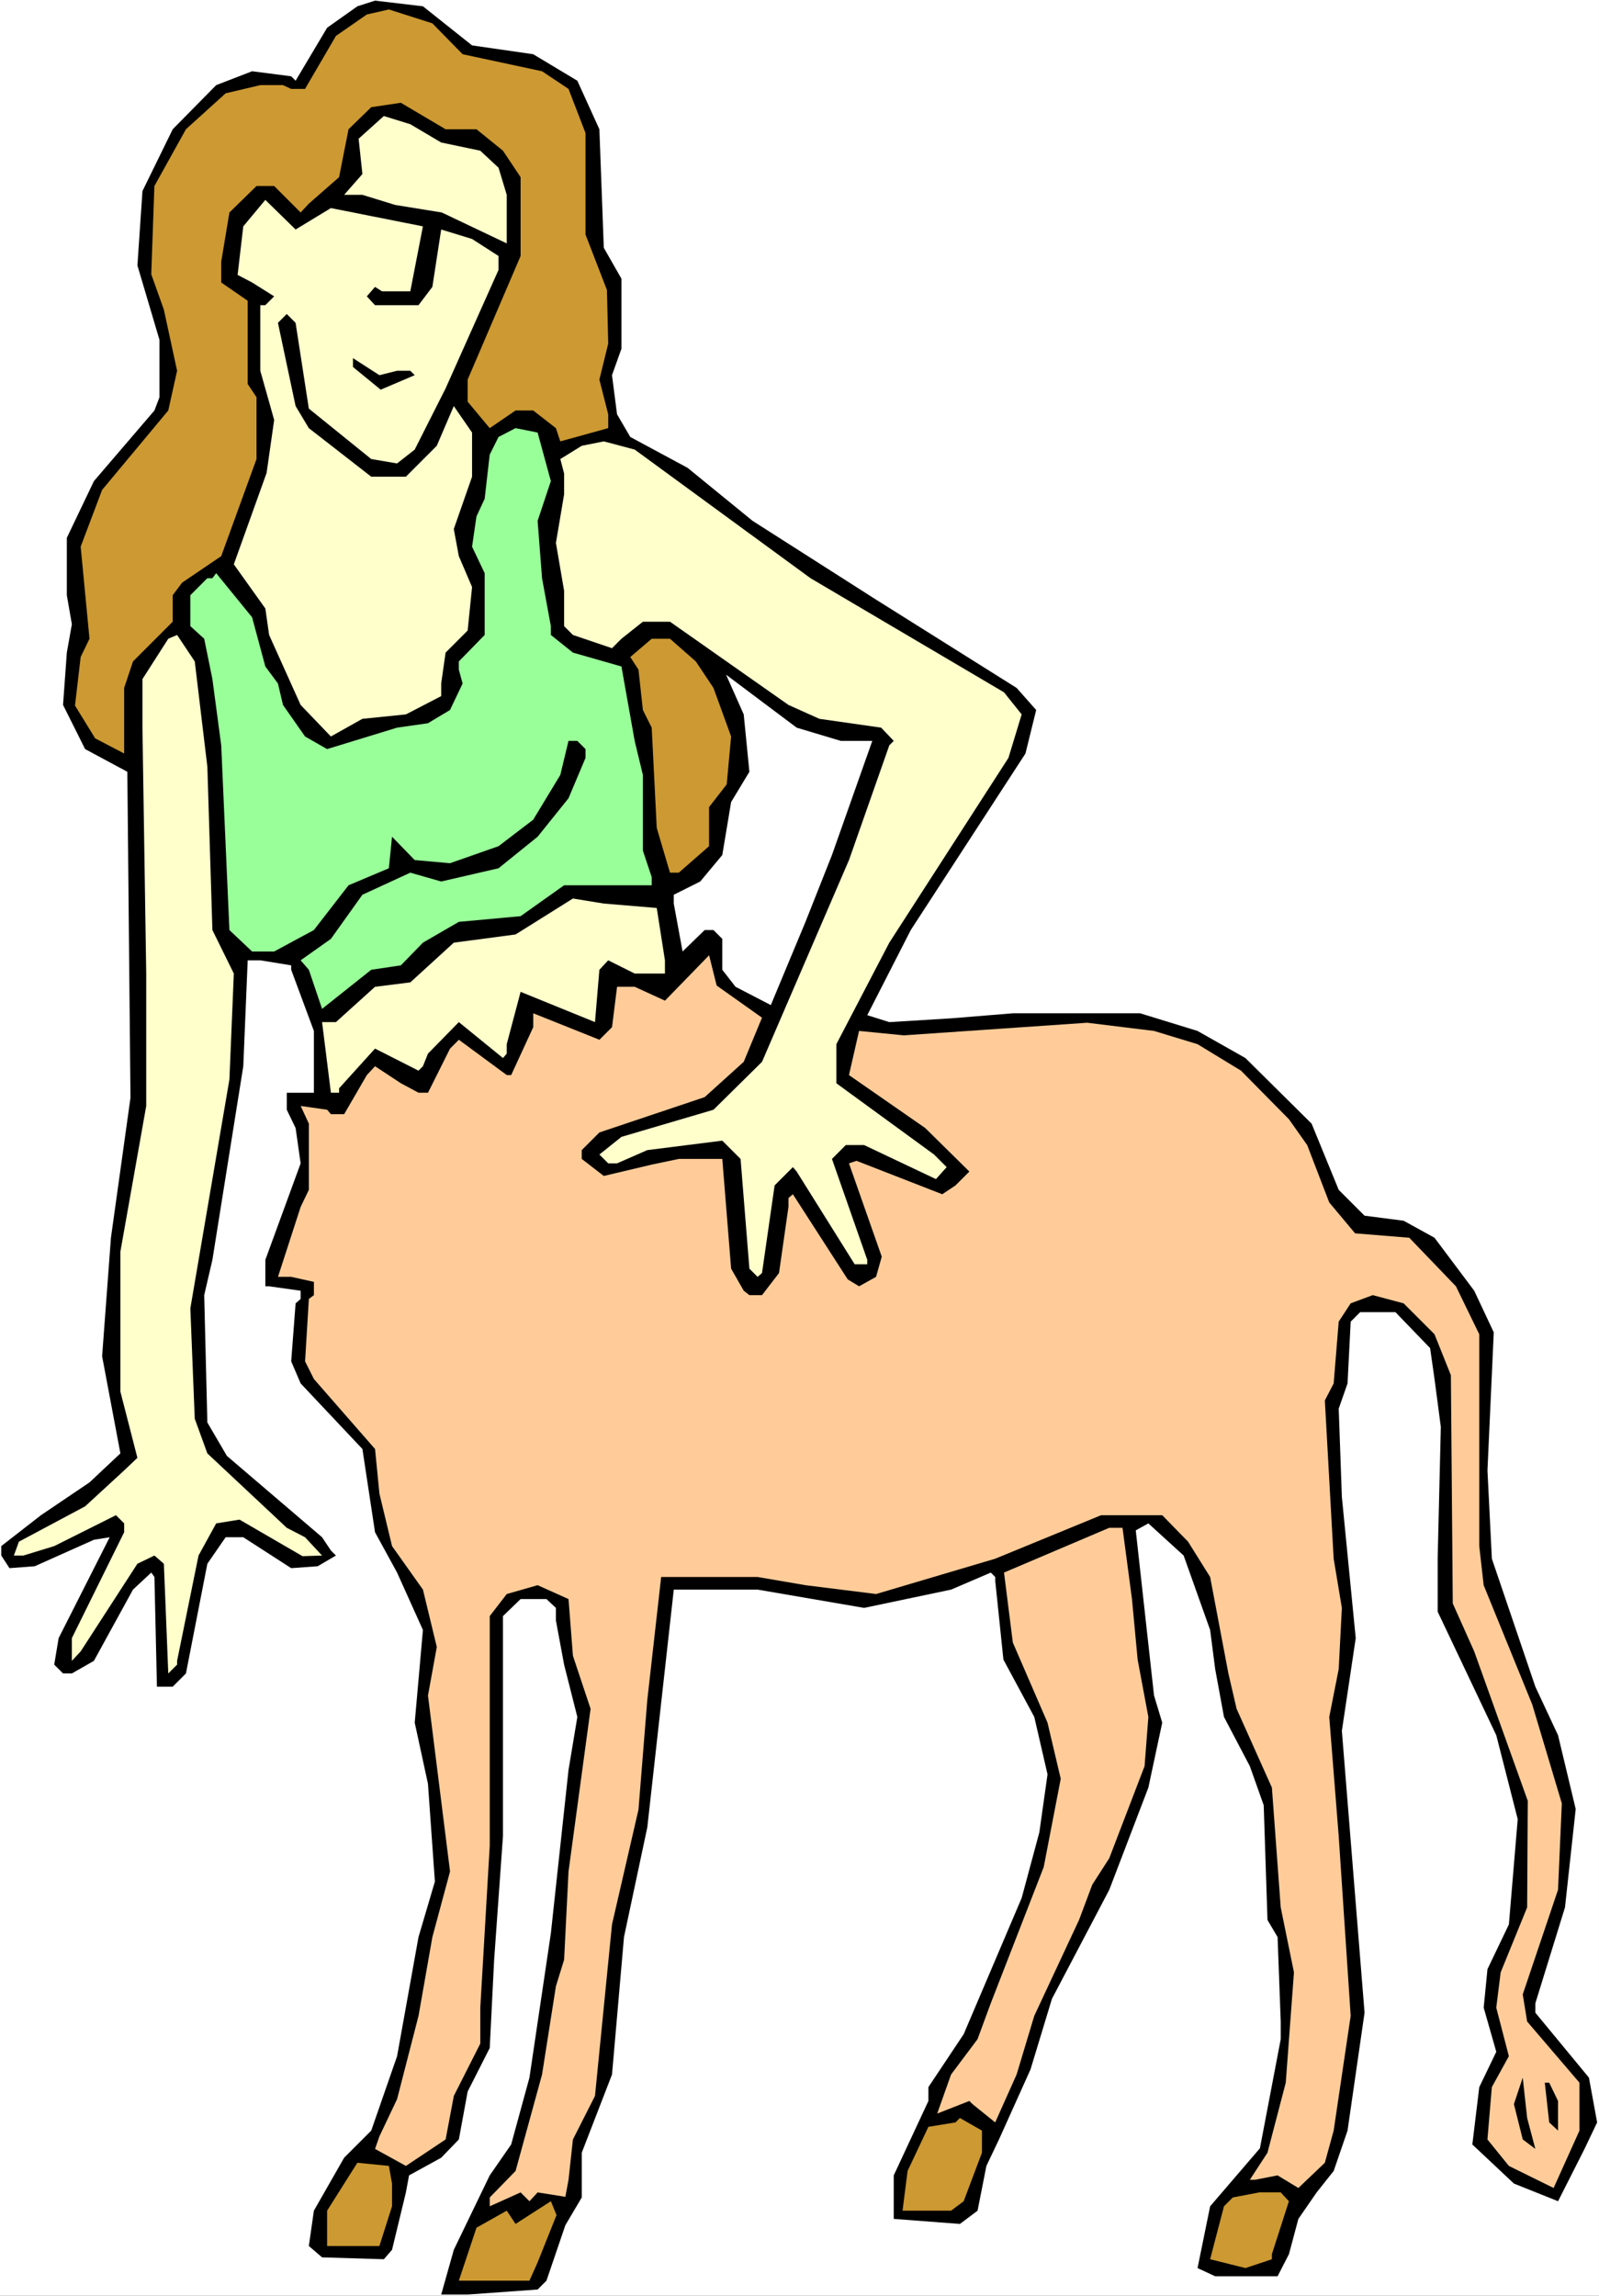
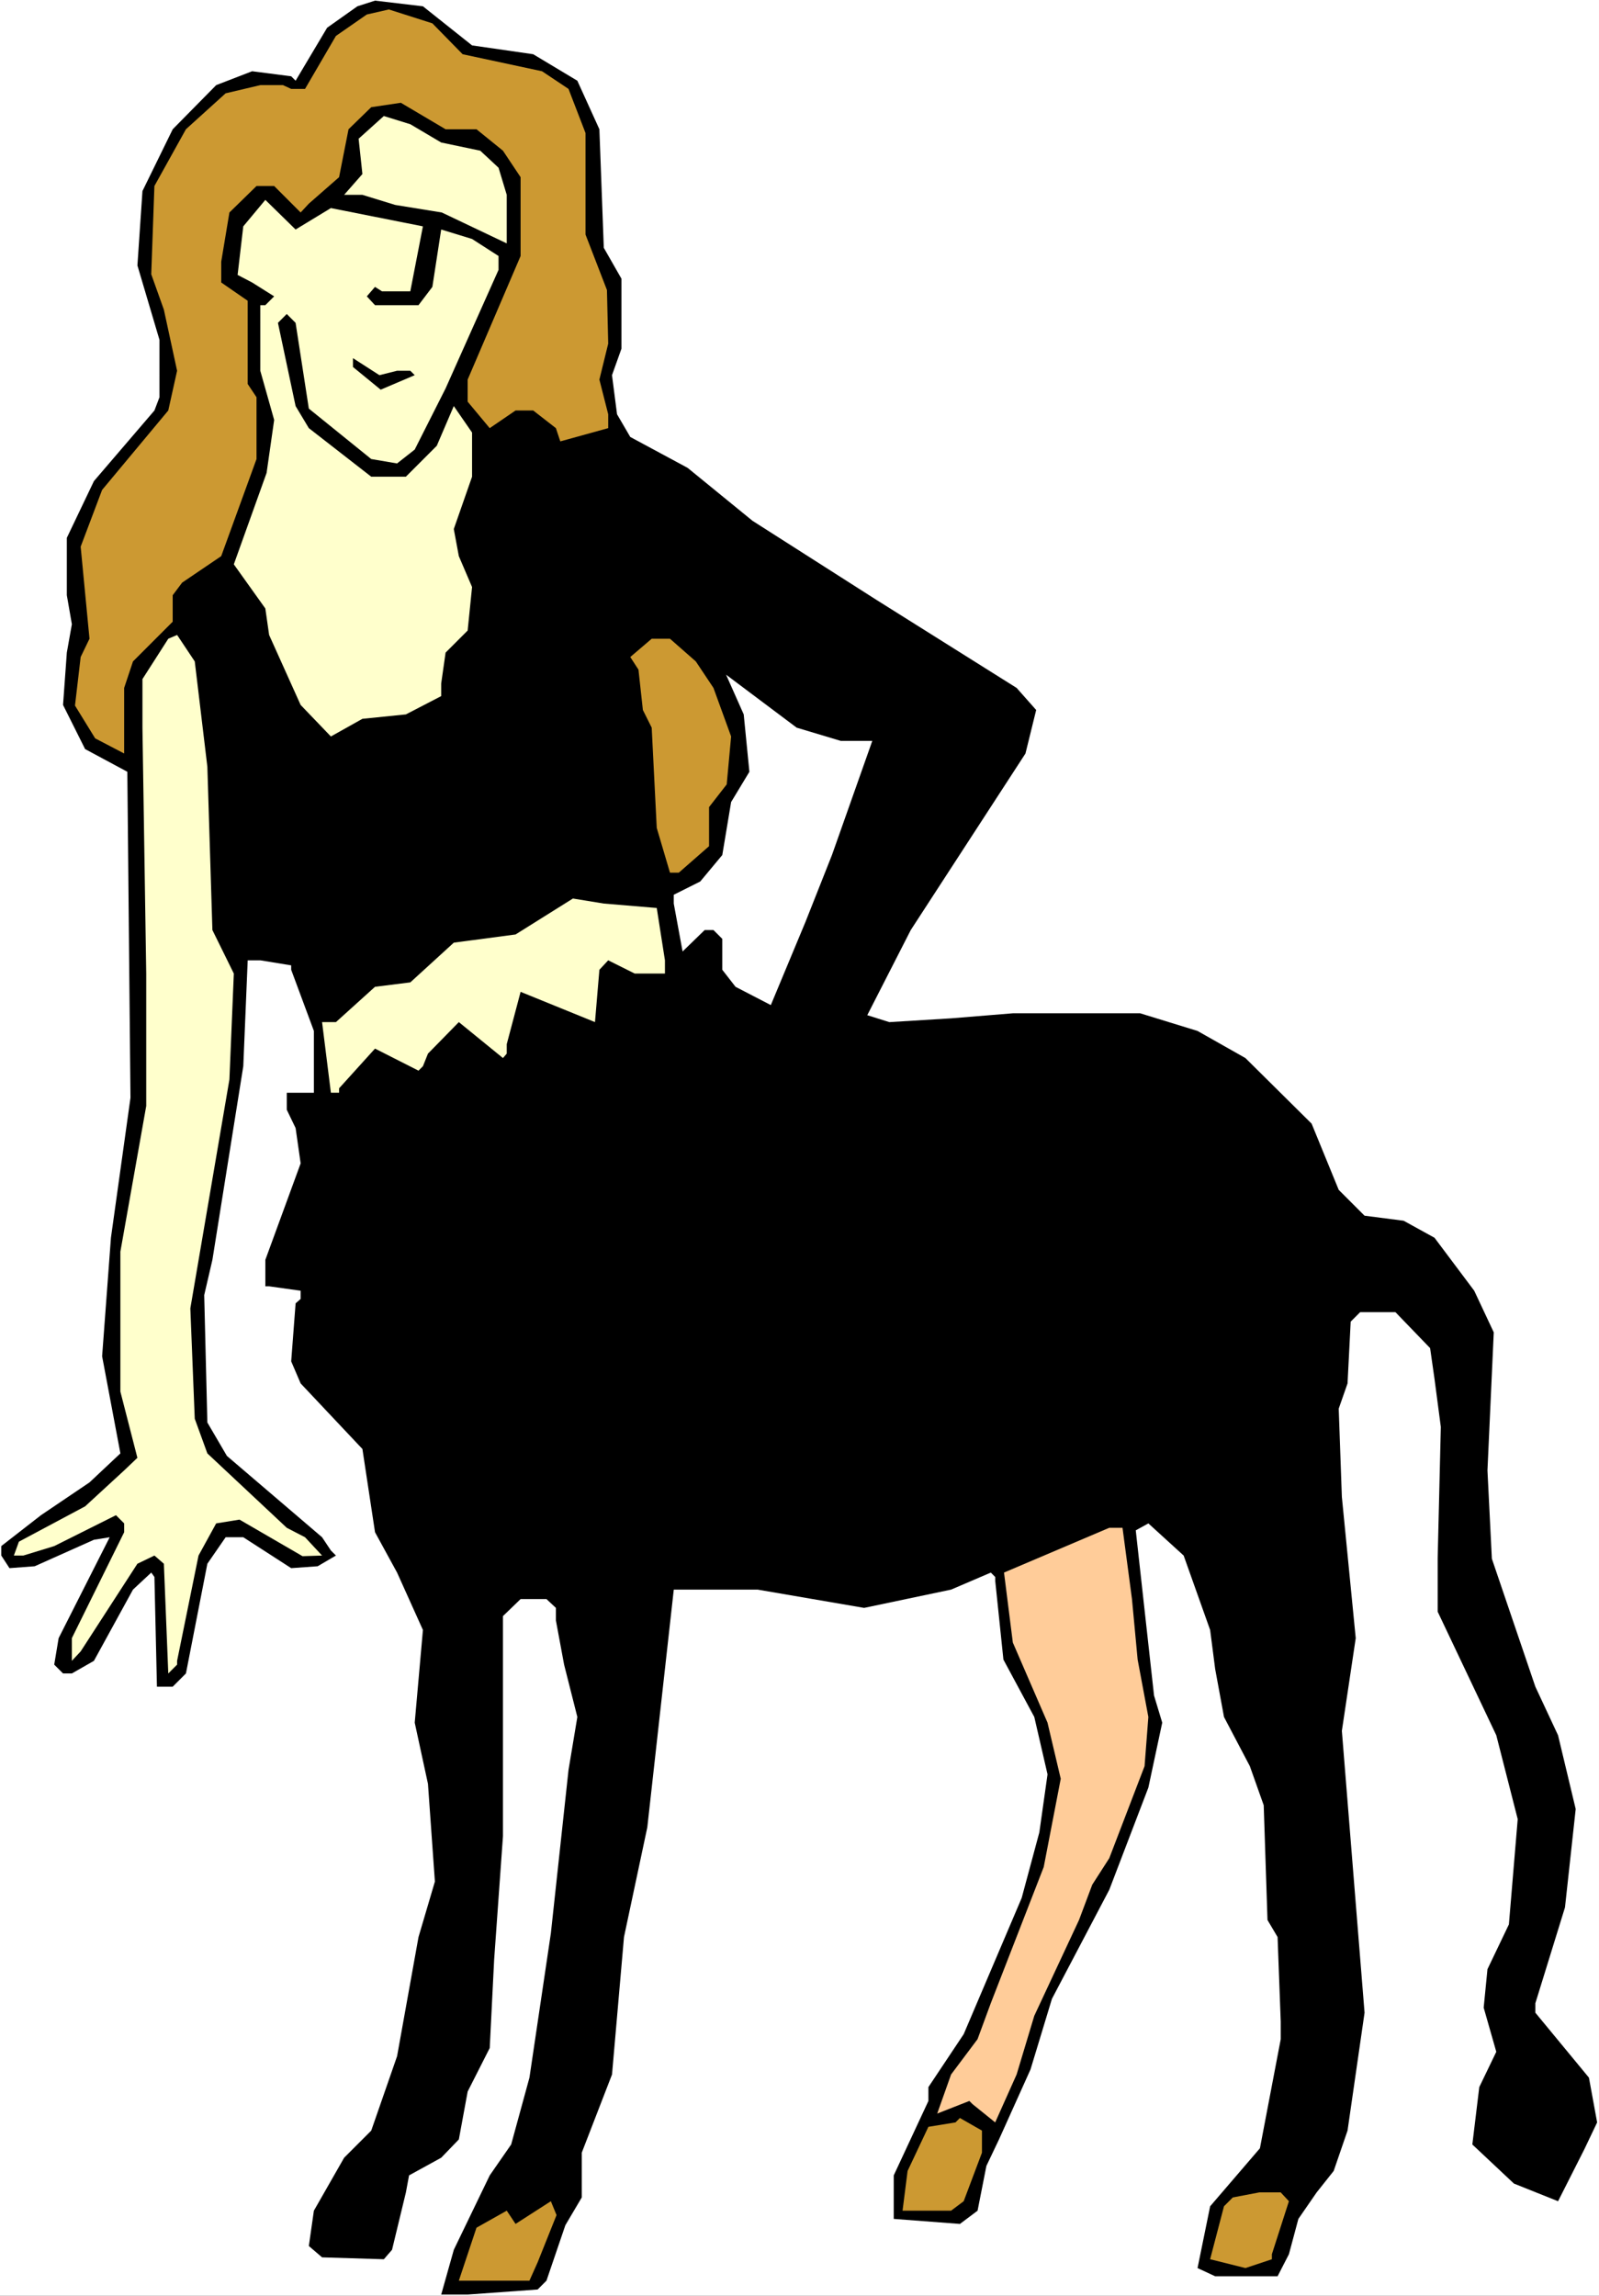
<svg xmlns="http://www.w3.org/2000/svg" xmlns:ns1="http://sodipodi.sourceforge.net/DTD/sodipodi-0.dtd" xmlns:ns2="http://www.inkscape.org/namespaces/inkscape" version="1.0" width="108.474mm" height="155.668mm" id="svg20" ns1:docname="Woman-Deer.wmf">
  <rect width="100%" height="100%" fill="#333333" stroke="none" />
  <ns1:namedview id="namedview20" pagecolor="#ffffff" bordercolor="#000000" borderopacity="0.25" ns2:showpageshadow="2" ns2:pageopacity="0.0" ns2:pagecheckerboard="0" ns2:deskcolor="#d1d1d1" ns2:document-units="mm" />
  <defs id="defs1">
    <pattern id="WMFhbasepattern" patternUnits="userSpaceOnUse" width="6" height="6" x="0" y="0" />
  </defs>
  <path style="fill:#ffffff;fill-opacity:1;fill-rule:evenodd;stroke:none" d="M 0,588.353 H 409.98 V 0 H 0 Z" id="path1" />
  <path style="fill:#000000;fill-opacity:1;fill-rule:evenodd;stroke:none" d="m 121.039,11.635 15.675,2.262 11.312,6.787 5.656,12.443 1.131,30.379 4.525,7.918 v 17.937 l -2.424,6.787 1.293,10.019 3.394,5.817 14.706,7.918 16.645,13.574 31.674,20.199 36.037,22.623 5.01,5.656 -2.747,11.15 -29.411,45.246 -11.15,21.815 5.656,1.778 15.837,-0.97 15.837,-1.293 h 32.643 l 14.706,4.525 12.282,6.948 16.968,16.805 6.949,16.967 6.626,6.625 10.019,1.293 7.918,4.363 10.181,13.574 5.01,10.665 -1.616,35.388 1.131,22.623 11.15,32.803 5.818,12.443 4.525,18.906 -2.747,25.208 -7.595,24.562 v 2.424 l 13.736,16.644 2.101,11.473 -3.232,6.787 -6.787,13.412 -11.312,-4.525 -10.666,-10.019 1.778,-14.705 4.363,-9.049 -3.232,-11.311 0.97,-9.857 5.494,-11.473 2.262,-26.986 -5.494,-21.492 -15.029,-31.672 v -13.735 l 0.808,-33.611 -1.616,-12.281 -1.131,-7.918 -8.888,-9.211 h -9.05 l -2.424,2.424 -0.808,15.836 -2.262,6.464 0.808,22.623 3.555,36.196 -3.555,23.754 2.262,28.117 3.555,44.114 -4.363,30.218 -3.555,10.342 -4.363,5.494 -4.686,6.787 -2.424,9.049 -2.909,5.656 h -15.998 l -4.525,-2.101 3.232,-15.836 12.766,-14.866 5.333,-27.955 v -4.525 l -0.808,-21.653 -2.586,-4.363 -0.97,-29.41 -3.555,-10.019 -6.626,-12.604 -2.262,-12.281 -1.293,-10.019 -6.787,-19.068 -9.05,-8.241 -3.232,1.778 4.686,42.337 2.101,6.948 -3.555,16.644 -10.019,26.178 -14.706,27.955 -5.494,18.098 -8.08,17.937 -3.232,6.787 -2.262,11.473 -4.525,3.393 -16.968,-1.293 v -11.15 l 8.888,-19.068 v -3.555 l 9.05,-13.574 14.867,-34.904 4.525,-16.805 2.101,-14.866 -3.394,-14.705 -7.918,-14.705 -2.101,-20.199 v -0.97 l -1.131,-1.131 -10.181,4.363 -22.301,4.686 -27.31,-4.686 h -21.493 l -6.787,60.92 -5.979,28.117 -3.07,35.227 -7.757,20.037 v 11.473 l -4.202,7.11 -4.848,14.22 -2.262,2.262 -17.938,1.293 h -6.787 l 3.232,-11.473 9.211,-19.068 5.494,-7.918 4.686,-17.129 5.494,-37.004 4.525,-41.852 2.262,-13.574 -3.394,-13.412 -2.101,-11.311 v -3.232 l -2.424,-2.262 h -6.626 l -4.525,4.363 v 56.395 l -2.262,31.672 -1.131,22.623 -5.656,11.15 -2.262,12.281 -4.525,4.686 -8.242,4.525 -0.808,4.363 -3.555,14.705 -2.101,2.424 -15.837,-0.485 -3.394,-2.909 1.293,-9.049 7.757,-13.574 6.949,-6.948 6.626,-19.068 5.494,-30.541 4.202,-14.22 -1.778,-25.047 -3.394,-15.674 2.101,-23.754 -6.626,-14.705 -5.656,-10.342 -3.232,-21.33 -15.837,-16.805 -2.424,-5.656 1.131,-14.866 1.293,-1.131 v -2.101 l -8.08,-1.131 h -0.97 v -6.787 l 9.05,-24.723 -1.293,-9.049 -2.262,-4.686 v -4.363 h 6.949 V 264.201 L 74.659,248.527 V 247.396 l -7.918,-1.293 h -3.232 l -1.131,27.147 -7.918,49.608 -2.101,9.049 0.808,32.641 5.01,8.564 24.402,20.845 2.262,3.393 1.293,1.293 -4.686,2.747 -6.787,0.485 -12.282,-7.918 h -4.525 l -4.686,6.787 -5.494,28.117 -3.394,3.393 h -4.04 l -0.646,-28.117 -0.808,-1.131 -4.686,4.363 -10.019,18.26 -5.656,3.232 h -2.262 l -2.262,-2.262 1.131,-6.787 13.09,-25.855 -4.04,0.646 -15.19,6.787 -6.464,0.485 -2.101,-3.232 v -2.424 l 10.181,-7.918 12.443,-8.403 7.918,-7.433 -4.686,-24.885 2.262,-30.379 5.01,-35.873 -0.808,-83.543 -10.827,-5.817 -5.656,-11.311 0.97,-13.412 1.293,-7.272 -1.293,-7.433 v -14.705 l 6.949,-14.543 15.514,-18.098 1.293,-3.393 V 87.098 l -5.656,-19.068 1.293,-19.068 7.757,-15.836 11.15,-11.311 9.211,-3.555 10.019,1.293 1.131,1.131 8.08,-13.574 7.757,-5.494 4.525,-1.454 12.282,1.454 z" id="path2" />
  <path style="fill:#cc9932;fill-opacity:1;fill-rule:evenodd;stroke:none" d="m 118.615,13.897 20.362,4.363 6.787,4.525 4.363,11.311 v 26.016 l 5.494,14.22 0.323,13.735 -2.262,9.211 2.262,8.888 v 3.555 l -12.282,3.393 -1.131,-3.393 -5.818,-4.525 h -4.525 l -6.626,4.525 -5.656,-6.787 v -5.656 l 13.574,-31.672 v -20.199 l -4.525,-6.787 -6.787,-5.494 h -7.918 l -11.474,-6.787 -7.595,1.131 -5.818,5.656 -2.424,12.281 -7.757,6.787 -2.101,2.262 -6.787,-6.787 H 65.771 l -6.949,6.787 -2.101,12.604 v 5.333 l 6.787,4.686 v 21.33 l 2.262,3.393 v 15.836 l -9.05,24.885 -10.019,6.787 -2.424,3.232 v 6.787 l -10.181,10.18 -2.262,6.787 v 16.805 l -7.434,-3.878 -5.171,-8.403 1.454,-12.443 2.262,-4.686 -2.262,-23.592 5.494,-14.543 16.968,-20.36 2.262,-10.18 -3.394,-15.674 -3.232,-9.049 0.808,-22.623 8.08,-14.543 10.181,-9.211 8.888,-2.101 h 5.818 l 2.101,0.97 h 3.555 l 7.918,-13.574 7.918,-5.494 5.656,-1.293 11.15,3.555 z" id="path3" />
  <path style="fill:#ffffcc;fill-opacity:1;fill-rule:evenodd;stroke:none" d="m 113.12,36.52 10.019,2.101 4.686,4.363 2.101,6.948 v 12.443 l -16.645,-7.918 -11.958,-1.939 -8.403,-2.585 h -4.686 l 4.686,-5.333 -0.97,-9.049 6.464,-5.817 6.787,2.101 z" id="path4" />
  <path style="fill:#ffffcc;fill-opacity:1;fill-rule:evenodd;stroke:none" d="m 84.84,53.325 23.594,4.686 -3.232,16.644 h -7.272 l -1.778,-1.131 -2.101,2.424 2.101,2.262 h 11.15 l 3.555,-4.686 2.262,-14.705 7.918,2.424 6.787,4.363 v 3.555 l -13.574,30.379 -7.918,15.674 -4.525,3.555 -6.626,-1.131 -15.998,-12.927 -3.394,-21.976 -2.262,-2.262 -2.262,2.262 4.525,21.33 3.394,5.656 15.998,12.443 h 8.888 l 7.918,-7.918 4.363,-10.18 4.686,6.787 v 11.311 l -4.686,13.412 1.293,6.948 3.394,7.918 -1.131,11.15 -5.656,5.656 -1.131,7.918 v 3.232 l -9.05,4.686 -11.15,1.131 -8.08,4.525 -7.757,-8.08 -8.08,-17.937 -0.97,-6.787 -8.08,-11.311 8.403,-23.431 1.939,-13.574 -3.555,-12.604 V 78.21 h 1.293 l 2.262,-2.262 -5.656,-3.555 -3.717,-1.939 1.454,-12.443 5.656,-6.787 7.757,7.595 z" id="path5" />
  <path style="fill:#000000;fill-opacity:1;fill-rule:evenodd;stroke:none" d="m 101.808,95.016 h 3.394 l 1.131,1.131 -8.726,3.717 -7.11,-5.817 v -2.262 l 6.787,4.363 z" id="path6" />
-   <path style="fill:#99ff99;fill-opacity:1;fill-rule:evenodd;stroke:none" d="m 141.239,123.294 -3.394,10.18 1.131,14.705 2.262,12.281 v 2.262 l 5.656,4.525 12.443,3.555 3.394,19.068 2.101,8.726 v 19.391 l 2.262,6.787 v 2.101 h -22.462 l -11.15,7.918 -15.837,1.454 -9.211,5.332 -5.656,5.817 -7.595,1.131 -12.605,10.019 -3.394,-10.019 -2.101,-2.424 7.757,-5.494 8.08,-11.311 12.282,-5.656 7.918,2.262 14.706,-3.393 10.019,-8.08 7.918,-9.857 4.363,-10.342 v -2.262 l -2.101,-2.101 h -2.262 l -2.101,8.726 -6.949,11.473 -8.888,6.787 -12.443,4.363 -9.05,-0.808 -5.818,-5.979 -0.808,8.08 -10.342,4.363 -8.888,11.473 -10.181,5.494 h -5.656 l -5.818,-5.494 -2.101,-47.346 -2.262,-16.967 -2.101,-10.342 -3.555,-3.232 v -7.918 l 4.363,-4.363 h 1.293 l 0.97,-1.293 9.211,11.311 3.394,12.604 3.232,4.363 1.293,5.494 5.656,8.08 5.656,3.232 17.938,-5.494 7.918,-1.131 5.656,-3.393 3.232,-6.787 -0.97,-3.555 v -2.101 l 6.626,-6.787 v -15.836 l -3.232,-6.787 1.131,-7.756 2.101,-4.525 1.293,-11.311 2.262,-4.525 4.363,-2.262 5.656,1.131 z" id="path7" />
-   <path style="fill:#ffffcc;fill-opacity:1;fill-rule:evenodd;stroke:none" d="m 207.818,148.179 49.611,29.248 4.525,5.656 -3.394,11.15 -30.542,47.346 -13.574,26.016 v 10.019 l 25.048,18.26 3.232,3.232 -2.747,3.07 -18.422,-8.726 h -4.686 l -3.555,3.555 9.05,25.855 v 1.131 h -3.232 l -14.867,-23.754 -0.97,-1.131 -4.686,4.686 -3.232,22.461 -1.131,0.97 -2.101,-2.101 -2.262,-28.117 -4.686,-4.686 -19.23,2.424 -7.757,3.393 h -2.262 l -2.262,-2.262 5.656,-4.525 23.594,-6.948 12.443,-12.281 22.301,-51.709 10.342,-29.41 1.131,-1.131 -3.232,-3.393 -15.837,-2.262 -7.918,-3.555 -30.381,-21.33 h -6.949 l -5.494,4.363 -2.424,2.424 -10.019,-3.393 -2.262,-2.262 v -9.049 l -2.101,-12.281 2.101,-12.443 v -5.333 l -0.97,-3.717 5.494,-3.393 5.656,-1.131 7.918,2.101 z" id="path8" />
  <path style="fill:#ffffcc;fill-opacity:1;fill-rule:evenodd;stroke:none" d="m 53.167,196.495 1.293,41.852 5.494,11.15 -1.131,27.147 -10.019,58.658 1.131,28.278 3.232,8.888 20.362,19.068 4.686,2.424 4.363,4.686 -5.01,0.162 -16.16,-9.372 -5.979,0.97 -4.525,8.241 -5.494,26.986 v 0.97 l -2.262,2.262 -1.131,-28.117 -2.424,-2.101 -4.363,2.101 -14.544,22.461 -2.262,2.424 v -5.817 l 13.413,-27.147 v -2.262 l -2.101,-2.101 -15.837,7.918 -7.918,2.424 H 3.555 l 1.293,-3.555 16.968,-9.049 10.019,-9.211 3.394,-3.232 -4.363,-16.967 v -35.873 l 6.626,-37.328 v -33.934 l -0.97,-63.021 v -12.443 l 6.626,-10.342 2.262,-0.97 4.525,6.787 z" id="path9" />
  <path style="fill:#cc9932;fill-opacity:1;fill-rule:evenodd;stroke:none" d="m 178.407,169.509 4.525,6.787 4.525,12.443 -1.131,12.281 -4.525,5.817 v 10.019 l -7.757,6.787 h -2.262 l -3.394,-11.473 -1.293,-25.693 -2.262,-4.525 -1.131,-10.342 -2.101,-3.232 5.494,-4.686 h 4.686 z" id="path10" />
  <path style="fill:#ffffff;fill-opacity:1;fill-rule:evenodd;stroke:none" d="m 215.575,189.87 h 8.08 l -10.342,29.248 -6.787,17.129 -8.888,21.33 -9.05,-4.686 -3.394,-4.363 v -7.918 l -2.262,-2.262 h -2.262 l -5.656,5.494 -2.262,-12.281 v -2.262 l 6.787,-3.393 5.656,-6.787 2.262,-13.574 4.686,-7.756 -1.454,-14.705 -4.525,-10.18 18.099,13.574 z" id="path11" />
  <path style="fill:#ffffcc;fill-opacity:1;fill-rule:evenodd;stroke:none" d="m 168.388,232.691 2.101,13.412 v 3.393 h -7.757 l -6.787,-3.393 -2.262,2.424 -1.131,13.412 -19.069,-7.756 -3.555,13.412 v 2.424 l -0.97,1.131 -11.312,-9.211 -7.918,8.08 -1.293,3.232 -1.131,1.131 -11.15,-5.656 -9.211,10.18 v 1.131 H 84.84 L 82.578,261.939 h 3.555 l 10.019,-9.049 9.05,-1.131 11.15,-10.18 15.837,-2.101 14.706,-9.211 7.918,1.293 z" id="path12" />
-   <path style="fill:#ffcc99;fill-opacity:1;fill-rule:evenodd;stroke:none" d="m 195.375,260.808 -4.686,11.311 -10.019,9.049 -26.987,9.049 -4.525,4.525 v 2.262 l 5.656,4.363 12.282,-2.909 6.949,-1.454 h 11.15 l 2.262,28.117 3.232,5.656 1.454,1.131 h 3.232 l 4.363,-5.656 2.424,-16.967 v -2.262 l 1.131,-0.97 14.059,21.815 2.909,1.778 4.363,-2.424 1.454,-5.171 -8.403,-23.915 1.939,-0.646 21.978,8.564 3.394,-2.262 3.555,-3.555 -11.312,-11.15 -19.554,-13.574 2.586,-11.311 11.474,1.131 47.026,-3.232 17.13,2.101 11.15,3.393 11.15,6.787 12.282,12.443 4.686,6.625 5.656,14.705 6.626,7.918 13.898,1.131 11.958,12.443 5.979,12.281 v 54.295 l 1.131,10.019 12.443,30.541 7.595,25.37 -0.97,22.138 -9.05,26.824 1.131,6.948 13.413,15.674 v 12.281 l -6.626,14.705 -11.474,-5.656 -5.494,-6.787 1.131,-13.412 4.363,-7.918 -3.232,-12.443 1.131,-9.049 6.787,-16.644 0.162,-27.309 -13.736,-38.297 -5.494,-12.281 -0.485,-58.496 -4.202,-10.503 -7.918,-7.918 -7.918,-2.101 -5.656,2.101 -3.07,4.686 -1.293,15.836 -2.262,4.363 2.262,40.559 2.101,12.604 -0.808,15.674 -2.424,12.281 2.424,30.541 3.07,46.053 -4.363,29.41 -2.262,8.241 -6.787,6.464 -5.333,-3.232 -5.818,1.131 h -1.293 l 4.525,-6.948 4.686,-17.937 2.101,-28.278 -3.394,-16.644 -2.262,-30.702 -9.05,-20.199 -2.101,-9.049 -4.686,-24.723 -5.656,-9.049 -6.626,-6.787 h -15.675 l -27.149,11.15 -30.542,9.049 -18.099,-2.262 -12.282,-2.101 h -24.725 l -3.555,31.51 -2.262,28.117 -6.787,29.41 -4.363,43.953 -5.656,11.15 -1.131,10.342 -0.808,4.363 -7.11,-1.131 -2.101,2.262 -2.262,-2.262 -7.918,3.555 v -2.262 l 6.626,-6.787 6.787,-24.723 3.555,-22.623 2.101,-6.787 1.131,-22.623 5.656,-41.691 -4.525,-13.574 -1.131,-14.543 -7.918,-3.555 -7.918,2.262 -4.363,5.656 v 58.819 l -2.424,41.529 v 9.211 l -6.787,13.412 -2.101,11.15 -10.181,6.787 -7.918,-4.363 1.131,-3.232 4.525,-9.534 5.494,-21.33 3.555,-20.199 4.525,-16.805 -5.656,-45.084 2.262,-12.443 -3.555,-14.705 -7.918,-11.15 -3.232,-13.412 -1.131,-11.473 -15.675,-17.937 -2.262,-4.525 0.97,-15.998 1.293,-0.97 v -3.393 l -5.818,-1.293 h -3.394 l 5.818,-17.937 2.101,-4.363 v -16.967 l -2.101,-4.525 6.787,0.97 0.97,1.131 h 3.394 l 5.818,-10.019 2.101,-2.262 6.626,4.363 4.525,2.424 h 2.424 l 5.656,-11.311 2.262,-2.262 12.282,9.049 h 1.131 l 5.656,-12.281 v -3.555 l 16.968,6.787 3.232,-3.232 1.293,-10.342 h 4.525 l 7.757,3.555 11.312,-11.635 1.939,7.756 z" id="path13" />
  <path style="fill:#ffcc99;fill-opacity:1;fill-rule:evenodd;stroke:none" d="m 290.234,409.795 1.454,15.513 2.747,14.705 -0.97,12.604 -9.05,23.592 -4.363,6.787 -3.394,9.049 -11.474,24.562 -4.525,15.028 -5.494,12.281 -5.818,-4.686 -0.808,-0.808 -8.242,3.232 3.555,-10.019 6.787,-9.049 3.394,-9.211 13.574,-34.904 4.363,-22.623 -3.394,-14.382 -8.888,-20.522 -2.262,-17.937 26.987,-11.473 h 3.394 z" id="path14" />
  <path style="fill:#000000;fill-opacity:1;fill-rule:evenodd;stroke:none" d="m 393.659,550.703 -3.232,-2.424 -2.262,-9.049 2.262,-6.787 1.131,10.342 z" id="path15" />
  <path style="fill:#000000;fill-opacity:1;fill-rule:evenodd;stroke:none" d="m 399.476,538.422 v 7.595 l -2.262,-2.101 -1.131,-10.18 h 1.131 z" id="path16" />
  <path style="fill:#cc9932;fill-opacity:1;fill-rule:evenodd;stroke:none" d="m 251.773,551.672 -4.686,12.443 -3.232,2.424 h -12.443 l 1.293,-10.18 5.333,-11.311 6.949,-1.131 1.131,-1.131 5.656,3.232 z" id="path17" />
-   <path style="fill:#cc9932;fill-opacity:1;fill-rule:evenodd;stroke:none" d="m 100.515,559.59 v 5.817 l -3.232,10.18 H 83.871 v -9.049 l 7.757,-12.281 8.08,0.808 z" id="path18" />
  <path style="fill:#cc9932;fill-opacity:1;fill-rule:evenodd;stroke:none" d="m 330.473,564.115 -4.363,13.574 v 1.293 l -6.787,2.262 -9.05,-2.262 3.555,-13.574 2.262,-2.262 6.787,-1.293 h 5.494 z" id="path19" />
  <path style="fill:#cc9932;fill-opacity:1;fill-rule:evenodd;stroke:none" d="m 137.845,579.789 -2.101,4.686 h -18.099 l 4.525,-13.574 7.757,-4.363 2.262,3.393 9.05,-5.817 1.454,3.555 z" id="path20" />
</svg>